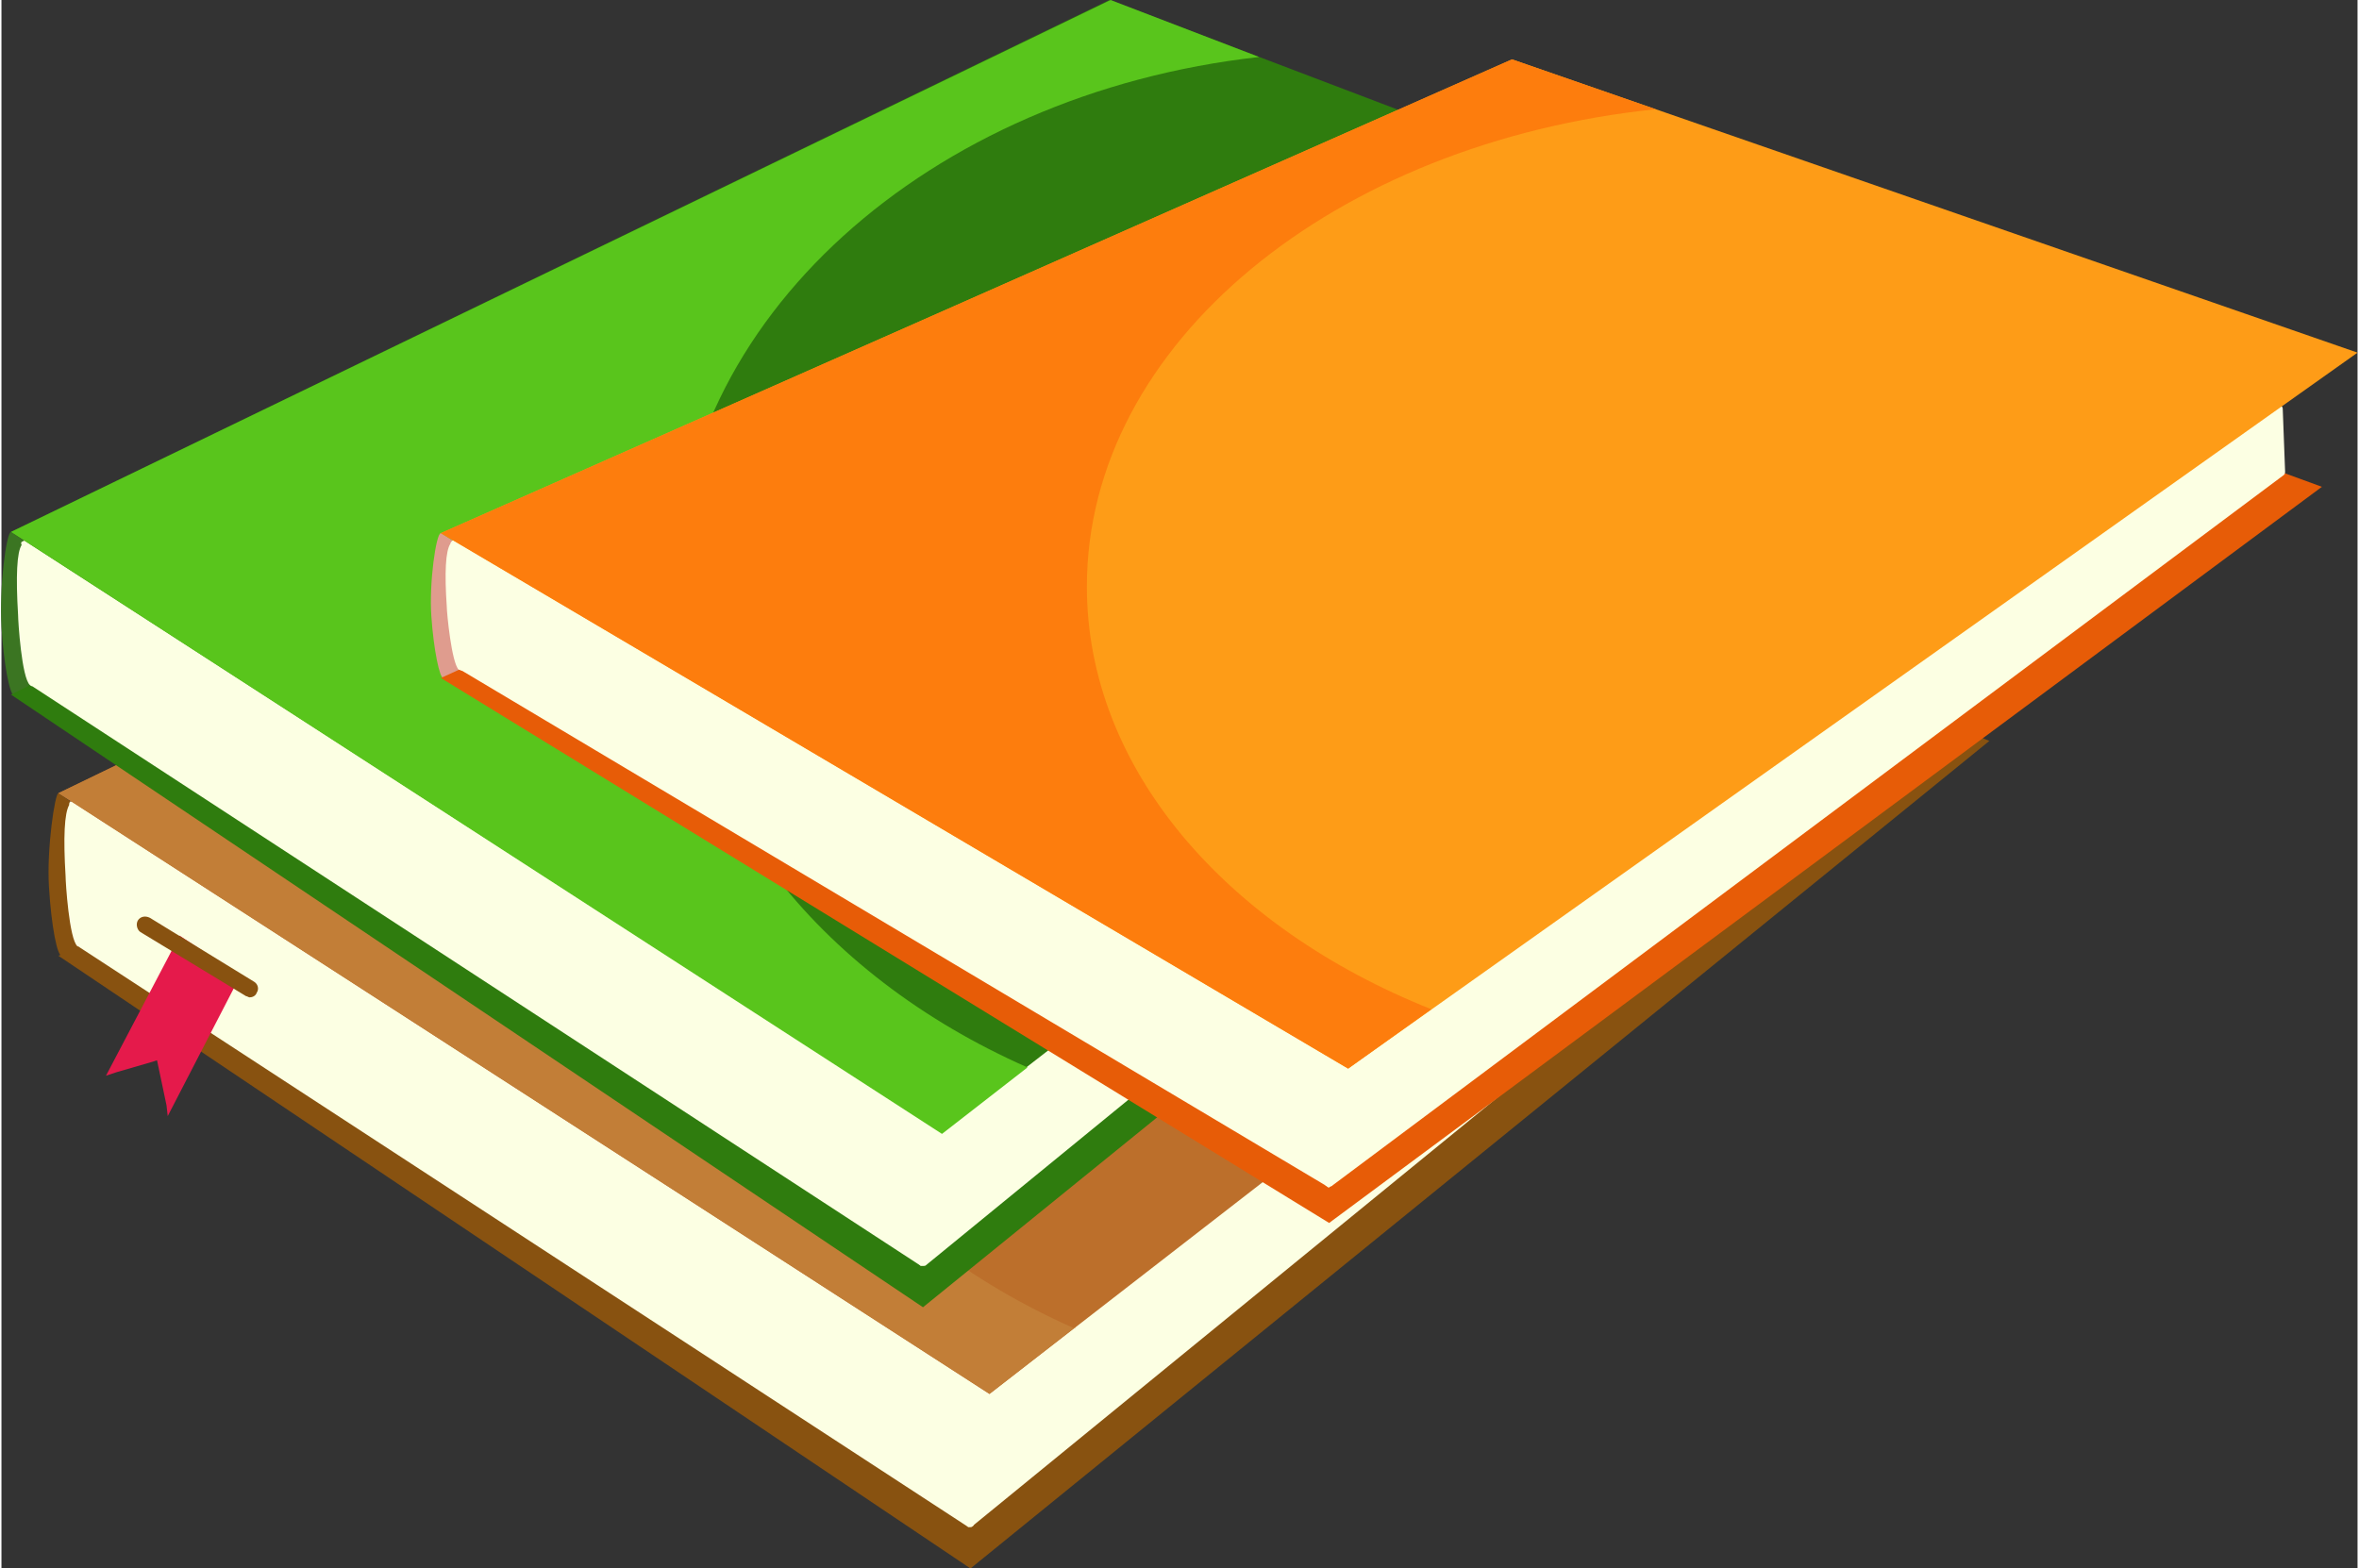
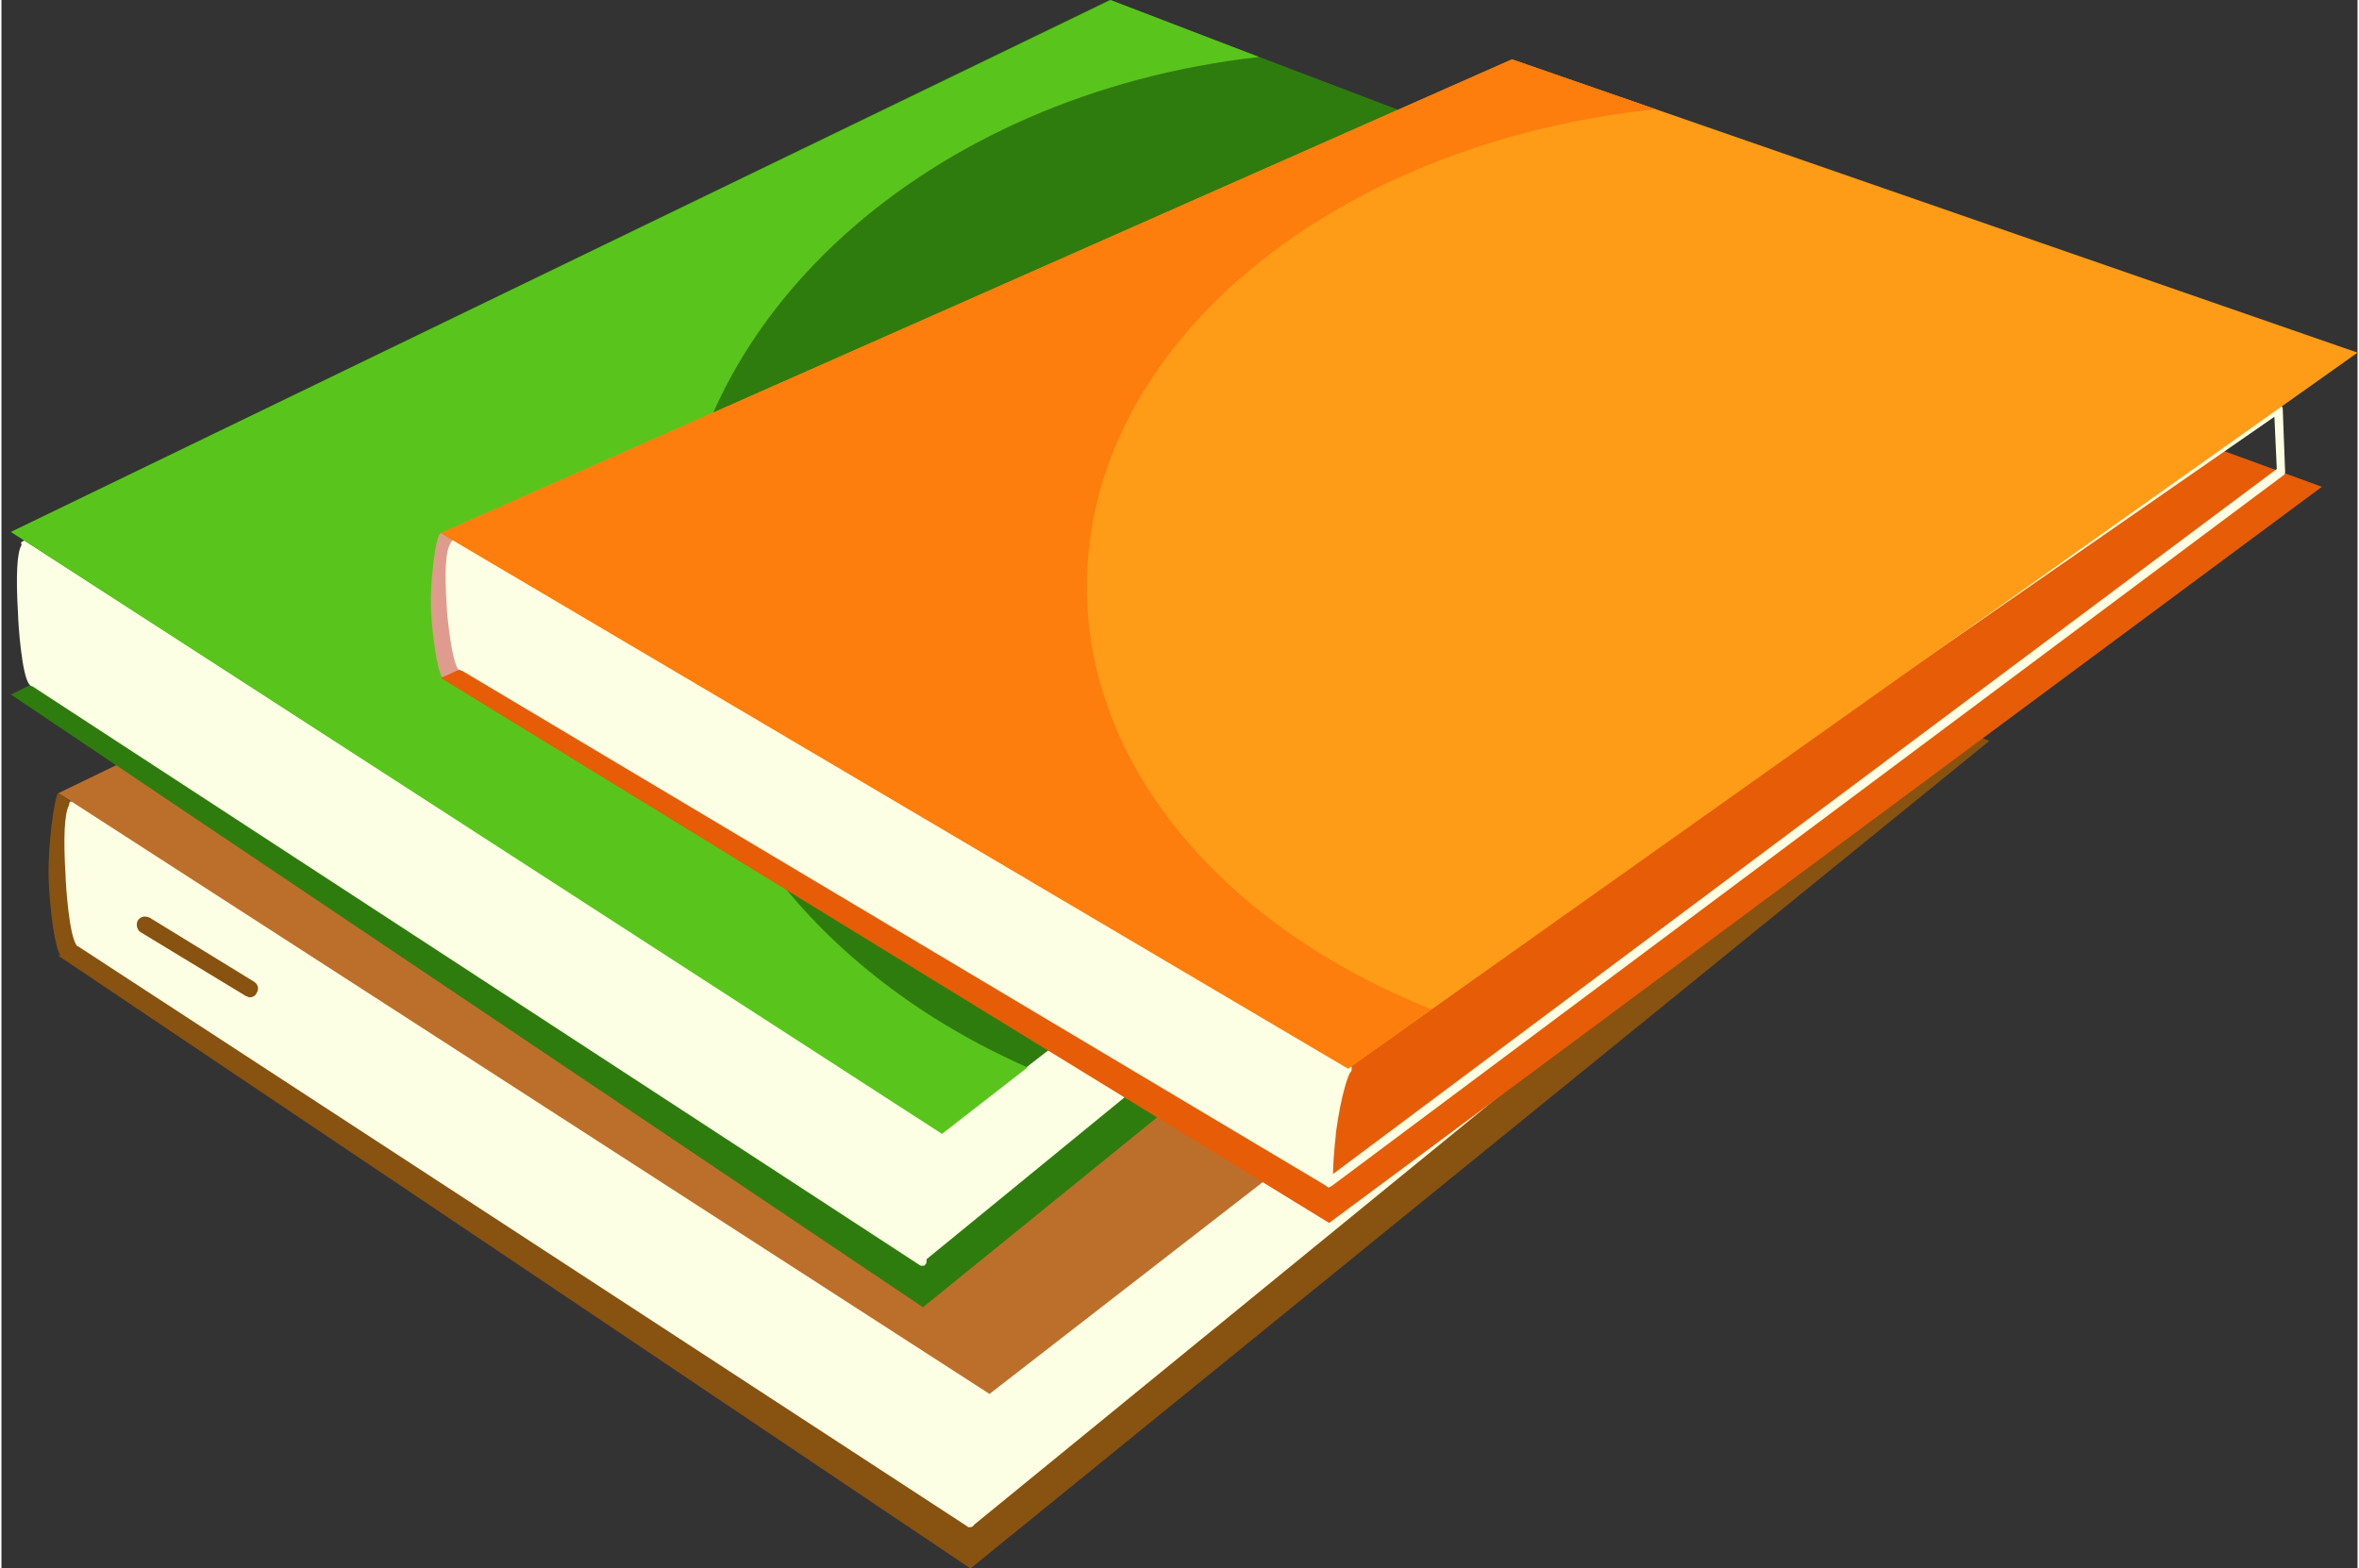
<svg xmlns="http://www.w3.org/2000/svg" xml:space="preserve" width="200px" height="133px" version="1.0" shape-rendering="geometricPrecision" text-rendering="geometricPrecision" image-rendering="optimizeQuality" fill-rule="evenodd" clip-rule="evenodd" viewBox="0 0 19.84 13.21">
  <rect x="0" y="0" width="19.84" height="13.21" fill="#333333" stroke="none" />
  <g id="Layer_x0020_1">
    <g id="_1496187523184">
      <path fill="#885210" fill-rule="nonzero" d="M8.15 11.91l0 0.01c-0.03,0.03 -0.09,0.28 -0.13,0.58 -0.02,0.22 -0.04,0.4 -0.03,0.51l-7.48 -4.96 0 0c0,0 0,0 0,0 -0.04,0.01 -0.09,-0.25 -0.11,-0.58 -0.02,-0.32 0.05,-0.79 0.08,-0.79 0,0 -0.05,0.2 -0.05,0.2l0.05 -0.2 7.67 5.23 0 0z" />
      <polygon fill="#885210" fill-rule="nonzero" points="16.74,6.24 8.16,13.21 0.48,8.05 9.74,3.45 " />
      <path fill="#FCFFE3" fill-rule="nonzero" d="M8.32 11.74l0 0.01c-0.04,0.03 -0.09,0.27 -0.13,0.57 -0.03,0.21 -0.04,0.4 -0.03,0.51l-7.48 -4.88 0 0c0,0 -0.01,0 -0.01,0 -0.03,0 -0.08,-0.26 -0.1,-0.57 -0.02,-0.32 -0.01,-0.58 0.03,-0.59l0 0 0 -0.01 7.72 4.96 0 0z" />
      <path fill="#FCFFE3" fill-rule="nonzero" d="M8.16 12.86c-0.01,0 -0.02,0 -0.02,0l-7.48 -4.88c0,0 -0.01,-0.01 -0.02,-0.01 -0.07,-0.06 -0.1,-0.54 -0.1,-0.59 -0.02,-0.33 -0.01,-0.53 0.03,-0.6 0,-0.01 0,-0.02 0.01,-0.03 0.01,0 0.03,0 0.04,0l7.72 4.96c0.01,0.01 0.02,0.02 0.02,0.04l0 0c-0.01,0.01 -0.01,0.02 -0.02,0.02 -0.02,0.03 -0.08,0.24 -0.12,0.56 -0.02,0.2 -0.03,0.38 -0.03,0.5 0,0.01 0,0.02 -0.02,0.03 0,0 -0.01,0 -0.01,0l0 0zm-7.46 -4.94l7.42 4.84c0,-0.11 0.01,-0.27 0.04,-0.44 0,-0.05 0.05,-0.44 0.12,-0.57l-7.67 -4.92c-0.01,0.06 -0.02,0.26 0,0.54 0.01,0.3 0.05,0.5 0.08,0.54 0,0 0,0 0,0.01 0,0 0.01,0 0.01,0l0 0z" />
      <polygon fill="#FCFFE3" fill-rule="nonzero" points="16.39,6.1 8.16,12.83 8.16,11.74 16.36,5.5 " />
      <path fill="#FCFFE3" fill-rule="nonzero" d="M8.16 12.86c-0.01,0 -0.01,0 -0.02,0 -0.01,-0.01 -0.02,-0.02 -0.02,-0.03l0 -1.09c0,-0.01 0.01,-0.02 0.02,-0.02l8.2 -6.24c0.01,-0.01 0.03,-0.01 0.04,-0.01 0.01,0.01 0.02,0.02 0.02,0.03l0.02 0.6c0.01,0.01 0,0.02 -0.01,0.03l-8.23 6.72c-0.01,0.01 -0.02,0.01 -0.02,0.01l0 0zm0.03 -1.1l0 0.99 8.16 -6.67 -0.02 -0.51 -8.14 6.19z" />
      <polygon fill="#BC6F2B" fill-rule="nonzero" points="17.04,4.98 8.32,11.74 0.48,6.68 9.74,2.2 " />
-       <path fill="#C27E37" fill-rule="nonzero" d="M9.04 11.18l-0.72 0.56 -7.84 -5.06 9.26 -4.48 1.25 0.47c-2.78,0.31 -4.92,2.22 -4.92,4.52 0,1.72 1.2,3.22 2.97,4l0 -0.01z" />
      <g>
-         <polygon fill="#E51A4B" fill-rule="nonzero" points="2.01,8.22 1.4,9.4 1.39,9.31 1.31,8.93 1.31,8.93 1.31,8.93 1.28,8.94 0.97,9.03 0.88,9.06 1.5,7.88 " />
        <path fill="#885210" fill-rule="nonzero" d="M2.09 8.4c-0.01,0 -0.02,-0.01 -0.03,-0.01l-0.89 -0.54c-0.03,-0.02 -0.04,-0.07 -0.02,-0.1 0.02,-0.03 0.06,-0.04 0.1,-0.02l0.88 0.54c0.03,0.02 0.04,0.06 0.02,0.09 -0.01,0.03 -0.04,0.04 -0.06,0.04z" />
      </g>
    </g>
    <g id="_1496187525248">
      <path fill="#AF9988" fill-rule="nonzero" d="M0.54 4.85c0.27,-0.16 0.57,-0.2 0.68,-0.09 0.11,0.11 -0.03,0.32 -0.3,0.48 -0.26,0.16 -0.57,0.2 -0.68,0.09 -0.11,-0.1 0.03,-0.32 0.3,-0.48z" />
-       <path fill="#3B7522" fill-rule="nonzero" d="M7.75 9.71l0 0.01c-0.03,0.03 -0.09,0.28 -0.13,0.59 -0.02,0.21 -0.04,0.4 -0.03,0.51l-7.48 -4.96 0 -0.01c0,0 0,0.01 0,0.01 -0.04,0 -0.09,-0.26 -0.11,-0.58 -0.02,-0.33 0.04,-0.79 0.08,-0.8 0,0 -0.05,0.2 -0.05,0.2l0.05 -0.2 7.67 5.23 0 0z" />
      <polygon fill="#2F7C0E" fill-rule="nonzero" points="16.34,4.05 7.76,11.01 0.08,5.85 9.33,1.25 " />
      <path fill="#FCFFE3" fill-rule="nonzero" d="M7.92 9.54l0 0.01c-0.04,0.03 -0.09,0.28 -0.13,0.58 -0.03,0.21 -0.04,0.39 -0.03,0.5l-7.49 -4.88 0 0c0,0 0,0 0,0 -0.03,0 -0.08,-0.25 -0.1,-0.57 -0.02,-0.32 -0.01,-0.58 0.03,-0.58l0 0 0 -0.01 7.72 4.96 0 -0.01z" />
      <path fill="#FCFFE3" fill-rule="nonzero" d="M7.76 10.66c-0.01,0 -0.02,0 -0.02,0l-7.48 -4.88c0,0 -0.01,0 -0.02,-0.01 -0.07,-0.06 -0.1,-0.54 -0.1,-0.59 -0.02,-0.33 -0.01,-0.53 0.03,-0.59 -0.01,-0.02 0,-0.03 0.01,-0.03 0.01,-0.01 0.03,-0.01 0.04,0l7.72 4.96c0.01,0 0.02,0.02 0.02,0.03l-0.01 0c0,0.01 0,0.02 -0.01,0.03 -0.02,0.02 -0.08,0.23 -0.12,0.55 -0.02,0.2 -0.03,0.39 -0.03,0.5 0,0.01 -0.01,0.02 -0.02,0.03 0,0 -0.01,0 -0.01,0l0 0zm-7.46 -4.94l7.42 4.84c0,-0.11 0.01,-0.27 0.03,-0.44 0.01,-0.05 0.06,-0.44 0.13,-0.56l-7.67 -4.92c-0.01,0.05 -0.02,0.25 0,0.54 0.01,0.3 0.05,0.49 0.08,0.53 0,0.01 0,0.01 0,0.01 0,0 0.01,0 0.01,0l0 0z" />
      <polygon fill="#FCFFE3" fill-rule="nonzero" points="15.99,3.9 7.76,10.63 7.76,9.54 15.96,3.31 " />
-       <path fill="#FCFFE3" fill-rule="nonzero" d="M7.76 10.66c-0.01,0 -0.01,0 -0.02,0 -0.01,-0.01 -0.02,-0.02 -0.02,-0.03l0 -1.09c0,-0.01 0.01,-0.02 0.02,-0.02l8.2 -6.24c0.01,-0.01 0.03,-0.01 0.04,0 0.01,0 0.02,0.01 0.02,0.03l0.02 0.59c0,0.01 0,0.02 -0.01,0.03l-8.23 6.73c-0.01,0 -0.02,0 -0.02,0l0 0zm0.03 -1.1l0 1 8.16 -6.67 -0.02 -0.52 -8.14 6.19z" />
      <polygon fill="#2F7C0E" fill-rule="nonzero" points="16.64,2.78 7.92,9.54 0.08,4.48 9.33,0 " />
      <path fill="#59C51C" fill-rule="nonzero" d="M8.64 8.99l-0.72 0.56 -7.84 -5.07 9.26 -4.48 1.25 0.48c-2.78,0.31 -4.92,2.21 -4.92,4.51 0,1.72 1.2,3.22 2.97,4l0 0z" />
    </g>
    <g id="_1496187530144">
      <path fill="#DF9C8E" fill-rule="nonzero" d="M11.17 9.15l0 0c-0.03,0.03 -0.09,0.25 -0.12,0.52 -0.03,0.19 -0.04,0.36 -0.04,0.46l-7.29 -4.42 0 0c-0.03,0 -0.08,-0.23 -0.1,-0.52 -0.02,-0.28 0.04,-0.7 0.08,-0.7 0,0 -0.05,0.18 -0.05,0.18l0.05 -0.18 7.47 4.66 0 0z" />
      <polygon fill="#E75C07" fill-rule="nonzero" points="19.54,4.1 11.18,10.3 3.7,5.71 12.72,1.61 " />
      <path fill="#FCFFE3" fill-rule="nonzero" d="M11.34 9l0 0c-0.04,0.03 -0.09,0.25 -0.13,0.51 -0.03,0.19 -0.04,0.36 -0.03,0.45l-7.29 -4.35 0 0c-0.04,0.01 -0.08,-0.22 -0.1,-0.5 -0.02,-0.29 -0.01,-0.52 0.02,-0.52l0 0 0 -0.01 7.53 4.42 0 0z" />
      <path fill="#FCFFE3" fill-rule="nonzero" d="M11.18 10c-0.01,0 -0.02,-0.01 -0.02,-0.01l-7.28 -4.34c-0.01,0 -0.02,-0.01 -0.03,-0.01 -0.06,-0.06 -0.1,-0.48 -0.1,-0.53 -0.02,-0.29 -0.01,-0.47 0.03,-0.53 0,-0.01 0.01,-0.02 0.02,-0.03 0.01,-0.01 0.02,-0.01 0.03,0l7.52 4.42c0.02,0 0.02,0.02 0.02,0.03l0 0c0,0.01 0,0.02 -0.01,0.03 -0.02,0.02 -0.08,0.2 -0.12,0.49 -0.02,0.18 -0.03,0.34 -0.03,0.44 0,0.01 0,0.03 -0.02,0.03 0,0 -0.01,0.01 -0.01,0.01l0 0zm-7.27 -4.41l7.23 4.31c0,-0.1 0.01,-0.24 0.03,-0.39 0.01,-0.04 0.06,-0.38 0.12,-0.5l-7.46 -4.38c-0.02,0.05 -0.03,0.22 -0.01,0.47 0.02,0.27 0.06,0.45 0.08,0.48 0,0 0,0 0,0.01 0.01,0 0.01,0 0.01,0l0 0z" />
-       <polygon fill="#FCFFE3" fill-rule="nonzero" points="19.2,3.97 11.18,9.96 11.18,9 19.18,3.44 " />
      <path fill="#FCFFE3" fill-rule="nonzero" d="M11.18 10c-0.01,0 -0.01,0 -0.02,-0.01 -0.01,0 -0.02,-0.02 -0.02,-0.03l0 -0.96c0,-0.02 0.01,-0.03 0.02,-0.03l8 -5.56c0.01,0 0.02,-0.01 0.03,0 0.01,0.01 0.02,0.02 0.02,0.03l0.02 0.53c0,0.01 0,0.02 -0.01,0.03l-8.02 5.99c-0.01,0 -0.02,0.01 -0.02,0.01l0 0zm0.03 -0.99l0 0.88 7.95 -5.94 -0.02 -0.44 -7.93 5.5z" />
      <polygon fill="#FE9C17" fill-rule="nonzero" points="19.84,2.97 11.34,9 3.7,4.49 12.72,0.5 " />
      <path fill="#FD7D0D" fill-rule="nonzero" d="M12.04 8.5l-0.7 0.5 -7.64 -4.51 9.02 -3.99 1.21 0.42c-2.7,0.28 -4.79,1.97 -4.79,4.02 0,1.53 1.17,2.87 2.9,3.56l0 0z" />
    </g>
  </g>
</svg>